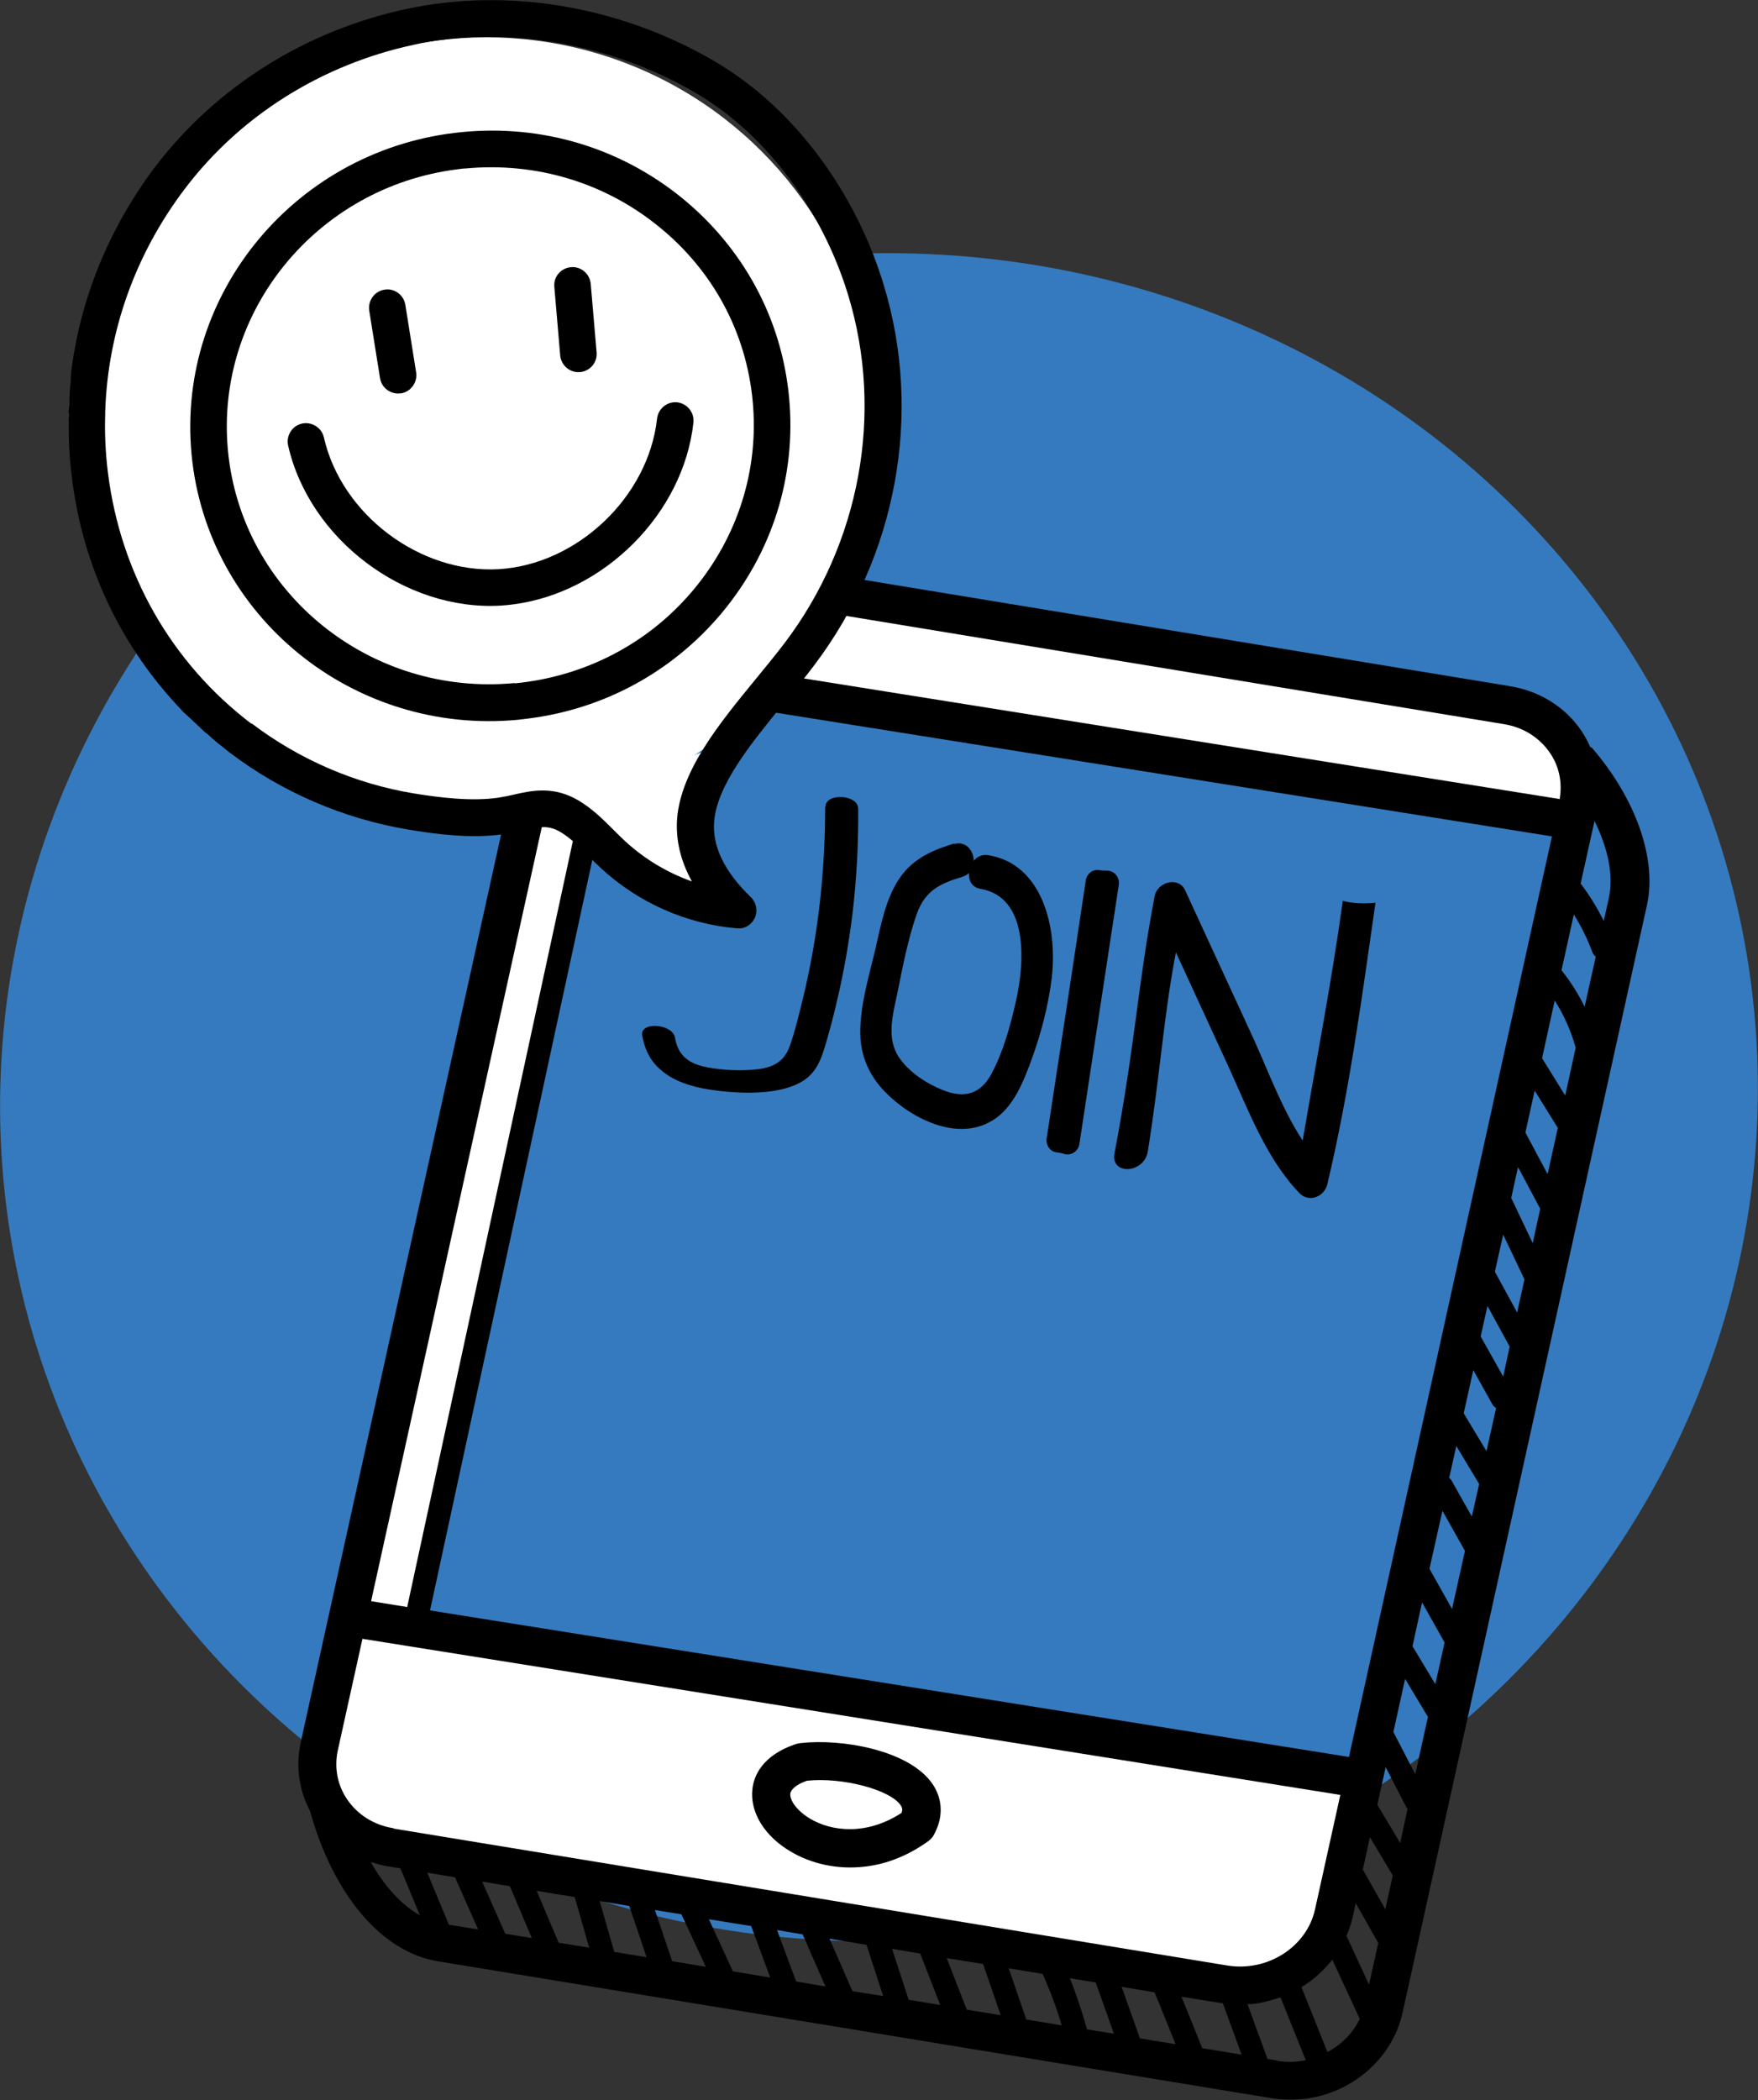
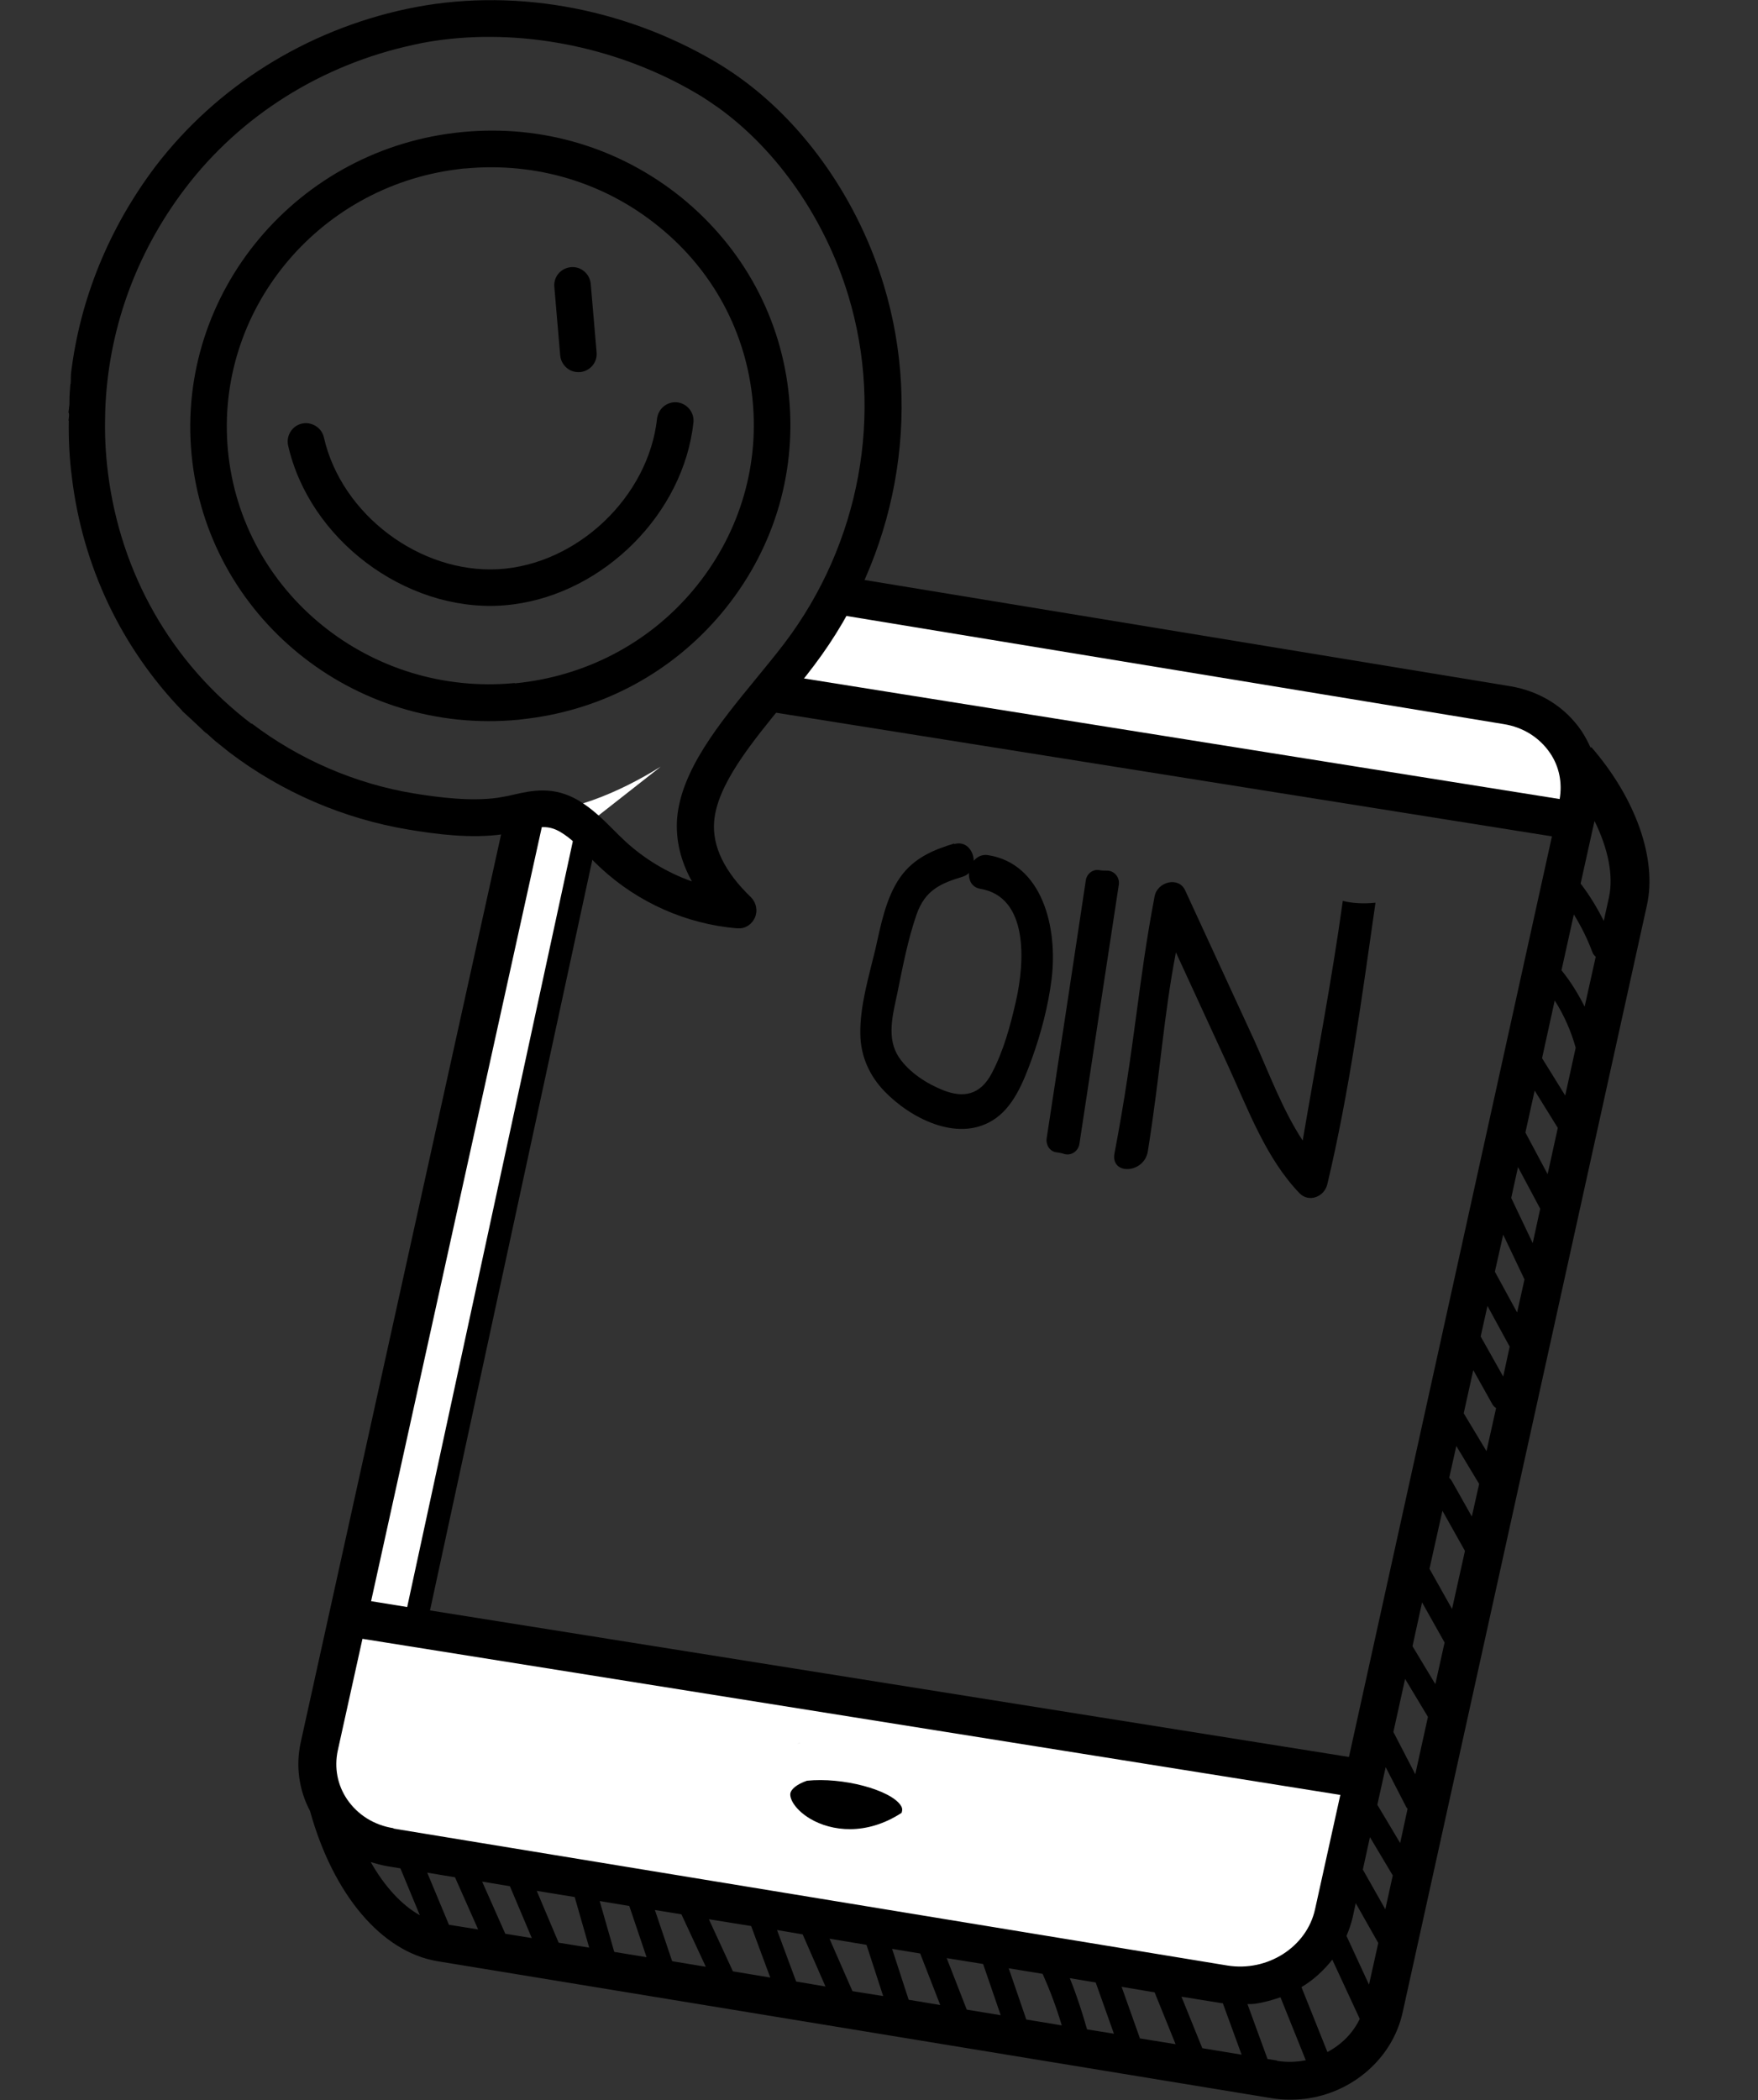
<svg xmlns="http://www.w3.org/2000/svg" id="Capa_1" data-name="Capa 1" viewBox="0 0 56.99 68.07">
  <rect x="0" y="0" width="56.99" height="68.07" fill="#333333" stroke="none" />
  <defs>
    <style>
      .cls-1 {
        fill: #fff;
      }

      .cls-2 {
        fill: #357abe;
      }
    </style>
  </defs>
-   <ellipse class="cls-2" cx="28.49" cy="35.57" rx="28.51" ry="27.34" transform="translate(-4.29 3.91) rotate(-7.31)" />
  <path class="cls-1" d="M24.37,22.52l26.5,4.33c.05-.24.08-.38.08-.38,0,0,3-4.13-9.41-4.79-6.32-1.23-14.47-2.19-14.47-2.19,0,0-1.05,1.46-2.7,3.03h0Z" />
  <path class="cls-1" d="M44,57.75l-30.47-5.06,5.66-26.09,2.23-1.75c-1.4.87-2.96,1.51-4.56,1.54l-5.92,30.35s-2.54,2.55,3.19,3.34c5.74.79,25.28,4.21,25.28,4.21,0,0,3.25.43,4.05-3.58.22-1.1.88-4.17,1.73-8.05l-1.19,5.09Z" />
-   <circle class="cls-1" cx="15.77" cy="13.82" r="12.61" />
-   <path class="cls-1" d="M23.47,29.29s-3.43-.32-5.31-3.12l5.67-2.21s-2.42,3.59-.35,5.33Z" />
-   <path d="M13,12.75s-.01,0-.02,0c-.32.04-.61-.18-.66-.49l-.35-2.19c-.05-.32.17-.63.49-.68.32-.06.63.17.68.49l.35,2.19c.05.32-.17.63-.49.68Z" />
  <path d="M18.83,12.06s-.02,0-.03,0c-.33.03-.61-.22-.64-.54l-.19-2.22c-.03-.33.21-.61.54-.64.33-.03.61.22.64.54l.19,2.22c.03.32-.2.6-.52.64Z" />
  <path d="M10.5,14.18c.57,2.5,3.11,4.41,5.66,4.27,2.55-.15,4.86-2.34,5.14-4.88.04-.33.33-.56.65-.53.33.04.56.33.53.65-.32,2.96-2.9,5.52-5.84,5.9-.14.02-.27.03-.41.04-3.11.18-6.2-2.15-6.89-5.19-.07-.32.13-.64.45-.71.31-.07.64.13.71.45Z" />
  <path d="M14.99,4.28c2.59-.25,5.11.51,7.11,2.13,2,1.63,3.24,3.92,3.48,6.47.24,2.55-.54,5.03-2.2,7.01-1.59,1.89-3.8,3.09-6.25,3.4-.11.01-.22.03-.33.04-5.34.51-10.09-3.35-10.59-8.6-.5-5.25,3.44-9.94,8.78-10.45ZM16.69,22.15c2.27-.22,4.33-1.29,5.78-3.02,1.45-1.73,2.14-3.91,1.93-6.13-.21-2.23-1.29-4.24-3.05-5.66-1.76-1.43-3.98-2.09-6.25-1.88-.1,0-.19.02-.29.03-4.54.58-7.85,4.61-7.42,9.12.44,4.6,4.61,7.98,9.3,7.53Z" />
  <path d="M2.22,13.63s.04-.23,0-.26c0-.03.03-.22.03-.26,0-.4.02-.44.03-.66.02.02.01-.14.02-.33.29-2.42,1.23-4.73,2.75-6.74C7.03,2.8,9.91.99,13.18.29c3.32-.71,6.98-.08,10.04,1.73.27.16.54.34.79.52,2.13,1.54,3.82,3.99,4.64,6.7,1.27,4.19.42,8.79-2.26,12.33-.3.4-.63.8-.96,1.2-1.07,1.31-2.19,2.67-2.28,3.87-.06.79.33,1.61,1.19,2.44.18.18.23.44.13.67-.09.19-.26.32-.46.34-.04,0-.08,0-.13,0-1.63-.14-3.19-.83-4.4-1.95-.14-.13-.27-.26-.4-.39-.3-.3-.59-.59-.91-.78-.39-.23-.68-.18-1.26-.05-.19.04-.39.09-.6.12-1.03.15-2.18,0-3.07-.15-2.1-.35-4.1-1.21-5.8-2.5-.15-.12-.3-.24-.45-.36-.17-.14-.24-.23-.35-.3-.15-.14-.3-.29-.74-.69,0,0,0,0,0,0,0,0,0,0,0-.01-1.96-2.04-3.22-4.66-3.57-7.56-.08-.61-.11-1.23-.1-1.84ZM8.16,23.45c1.54,1.17,3.37,1.96,5.27,2.27.8.13,1.83.26,2.7.14.18-.03.35-.06.51-.1.61-.14,1.31-.29,2.12.19.45.27.8.62,1.14.96.12.12.24.24.37.36.63.58,1.37,1.02,2.16,1.3-.37-.67-.53-1.35-.48-2.04.13-1.56,1.36-3.07,2.55-4.52.32-.39.64-.78.93-1.16,2.45-3.23,3.23-7.45,2.07-11.27-.75-2.47-2.28-4.69-4.2-6.08,0,0,0,0,0,0-.23-.16-.46-.32-.7-.46-2.48-1.47-5.51-2.1-8.26-1.75-.31.04-.62.09-.92.16-2.99.64-5.63,2.3-7.42,4.66-1.62,2.13-2.51,4.65-2.59,7.25,0,.02,0,.05,0,.07-.02.63.01,1.26.09,1.9.41,3.27,2.06,6.16,4.65,8.13Z" />
-   <path d="M25.95,56.5s-.08.01-.11.02c-1.16.37-1.41,1.08-1.45,1.48-.08.74.39,1.52,1.25,2.02.62.37,1.48.6,2.43.48.65-.08,1.34-.33,2.02-.82.07-.05.14-.12.18-.2.31-.56.3-1.14-.03-1.64-.75-1.12-2.97-1.49-4.28-1.34ZM29.23,58.76c-1.15.75-2.28.6-2.97.19-.45-.27-.66-.61-.64-.81.02-.15.22-.31.54-.42,1.15-.12,2.7.29,3.04.8.03.05.07.11.03.23Z" />
+   <path d="M25.95,56.5s-.08.01-.11.02ZM29.23,58.76c-1.15.75-2.28.6-2.97.19-.45-.27-.66-.61-.64-.81.02-.15.22-.31.54-.42,1.15-.12,2.7.29,3.04.8.03.05.07.11.03.23Z" />
  <path d="M51.56,24.23c-.08-.18-.17-.35-.28-.52-.53-.79-1.36-1.31-2.34-1.47l-21.64-3.56c-.09.4-.22.8-.38,1.2l21.82,3.59c.64.1,1.17.44,1.51.94.3.44.4.97.31,1.49l-24.82-3.96c-.28.39-.59.76-.91,1.11l25.48,4.06-6.58,29.84-29.79-4.75,5.55-25.66c-.09.02-.18.04-.28.05-.17.02-.34.03-.5.03l-5.51,25.47-1.17-.19,5.62-25.48c-.15-.06-.27-.14-.4-.22-.29.02-.56,0-.81-.04l-6.69,30.31c-.17.77-.06,1.55.3,2.23.75,2.71,2.32,4.57,4.13,4.87l27.04,4.44c.37.06.73.06,1.09.02,1.52-.19,2.83-1.3,3.16-2.8l7.92-35.89c.33-1.5-.36-3.46-1.8-5.12ZM12.03,60.36c.17.05.34.1.52.13l.43.07.63,1.52c-.59-.33-1.14-.93-1.59-1.72ZM12.76,59.26c-.64-.1-1.17-.44-1.51-.94-.31-.46-.42-1.02-.3-1.58l.8-3.62,31.7,5.06-.82,3.71c-.27,1.22-1.54,2.03-2.84,1.82h0s-27.04-4.44-27.04-4.44ZM14.55,62.38l-.7-1.68.9.15.75,1.69-.94-.15ZM16.38,62.68l-.75-1.69.9.15.71,1.68-.86-.14ZM18.11,62.97l-.71-1.68,1.23.2.47,1.64-.99-.16ZM19.91,63.26l-.47-1.64.96.16.56,1.66-1.04-.17ZM21.79,63.57l-.56-1.66.86.14.79,1.7-1.09-.18ZM23.76,63.9s0,0,0,0l-.78-1.69,1.37.22.62,1.67-1.2-.2ZM25.81,64.23l-.62-1.67.83.14.74,1.69-.94-.16ZM27.63,64.53l-.74-1.69,1.2.2.54,1.66-1-.16ZM29.46,64.83l-.54-1.66.91.15.65,1.67-1.02-.17ZM31.34,65.14l-.65-1.67,1.18.19.57,1.66-1.1-.18ZM33.27,65.46l-.57-1.66,1.1.18c.24.54.45,1.1.62,1.67l-1.15-.19ZM35.24,65.78c-.16-.56-.34-1.12-.56-1.66l.84.14.59,1.66-.87-.14ZM36.95,66.06l-.59-1.66,1.07.18.68,1.68-1.17-.19ZM38.98,66.4l-.68-1.68,1.3.21h0s.03,0,.04,0l.61,1.67-1.27-.21ZM41.4,66.79l-.31-.05-.65-1.78c.08,0,.16,0,.24-.01.29-.04.56-.12.83-.21l.82,2.04c-.3.06-.61.07-.93.02ZM43.03,66.51l-.84-2.1c.39-.23.72-.54,1-.89l.89,1.92c-.22.46-.59.83-1.04,1.07ZM44.38,64.33l-.73-1.58c.08-.19.15-.39.2-.6l.1-.46.73,1.29-.3,1.35ZM44.91,61.89l-.73-1.29.23-1.05.74,1.24-.24,1.09ZM45.39,59.74l-.74-1.24.27-1.22.67,1.3s.03.04.04.05l-.24,1.11ZM45.88,57.51l-.71-1.37.38-1.72.74,1.23-.41,1.86ZM46.53,54.59l-.74-1.23.31-1.42.73,1.3-.3,1.35ZM47.07,52.15l-.73-1.3.42-1.88.73,1.3-.42,1.89ZM47.72,49.17l-.67-1.19s-.04-.05-.07-.08l.23-1.03.74,1.23-.24,1.07ZM48.19,47.04l-.74-1.23.31-1.4.62,1.11c.03.05.07.09.12.12l-.31,1.39ZM48.73,44.62l-.73-1.3.22-.99.72,1.32-.21.97ZM49.18,42.54l-.72-1.32.27-1.2.69,1.45-.24,1.08ZM49.68,40.28l-.69-1.45.22-1,.72,1.35-.24,1.1ZM50.17,38.06l-.72-1.35.3-1.36.75,1.21-.33,1.5ZM50.74,35.51l-.75-1.21.41-1.87c.3.47.53.99.68,1.53l-.34,1.55ZM51.37,32.63c-.21-.42-.46-.82-.75-1.18l.4-1.81c.24.39.44.79.6,1.22.02.06.06.11.11.15l-.36,1.62ZM52.16,29.08l-.17.77c-.21-.42-.46-.83-.75-1.21l.45-2.03c.44.89.62,1.77.47,2.47Z" />
-   <path d="M26.75,26.15c0,2.11-.23,4.19-.72,6.21-.12.49-.24.99-.4,1.47-.14.42-.37.73-1.01.82-.52.07-1.16.05-1.72-.06-.72-.14-.94-.51-1.02-.96s-1.15-.53-1.06-.06c.07.38.21.77.59,1.1.41.37,1.01.56,1.61.65,1.06.16,2.34.17,3.05-.31.41-.28.55-.69.67-1.08.14-.47.27-.95.38-1.43.23-.96.4-1.94.52-2.92.13-1.11.19-2.24.18-3.37,0-.46-1.06-.52-1.06-.06h0Z" />
  <path d="M30.94,27.34c-.67.2-1.32.47-1.76,1.1-.47.67-.63,1.57-.81,2.36-.21.87-.5,1.83-.48,2.73.01.72.31,1.35.77,1.83.83.87,2.35,1.67,3.51.96.68-.41,1.01-1.26,1.28-2,.3-.83.53-1.71.64-2.58.21-1.69-.31-3.74-2.05-4.02-.64-.11-.9.98-.26,1.09,1.56.26,1.45,2.36,1.15,3.66-.18.79-.4,1.6-.78,2.32s-.93.8-1.57.55c-.53-.21-1.1-.57-1.44-1.07-.41-.62-.2-1.37-.05-2.08.17-.84.34-1.73.62-2.54s.8-1.02,1.49-1.23c.64-.2.37-1.25-.27-1.06h0Z" />
  <path d="M34.99,37.09c.43-2.81.85-5.62,1.28-8.42.03-.23-.14-.44-.37-.45-.1,0-.19,0-.29-.02-.2-.02-.38.13-.41.33-.42,2.79-.84,5.58-1.27,8.37-.03.21.1.42.31.45.09.01.19.03.28.06.22.05.43-.1.47-.32Z" />
  <path d="M43.53,29.2c-.36,2.61-.86,5.17-1.3,7.77-.65-.99-1.09-2.18-1.57-3.25-.75-1.62-1.49-3.24-2.24-4.86-.21-.46-.9-.28-.99.19-.55,2.89-.63,4.81-1.3,8.33-.14.72.96.67,1.08-.06.42-2.65.5-4.3.91-6.45.56,1.22,1.12,2.43,1.68,3.65.66,1.44,1.24,3.03,2.33,4.16.29.3.8.13.9-.3.72-3.03,1.12-6.06,1.56-9.12-.39.04-.75.02-1.07-.06Z" />
</svg>